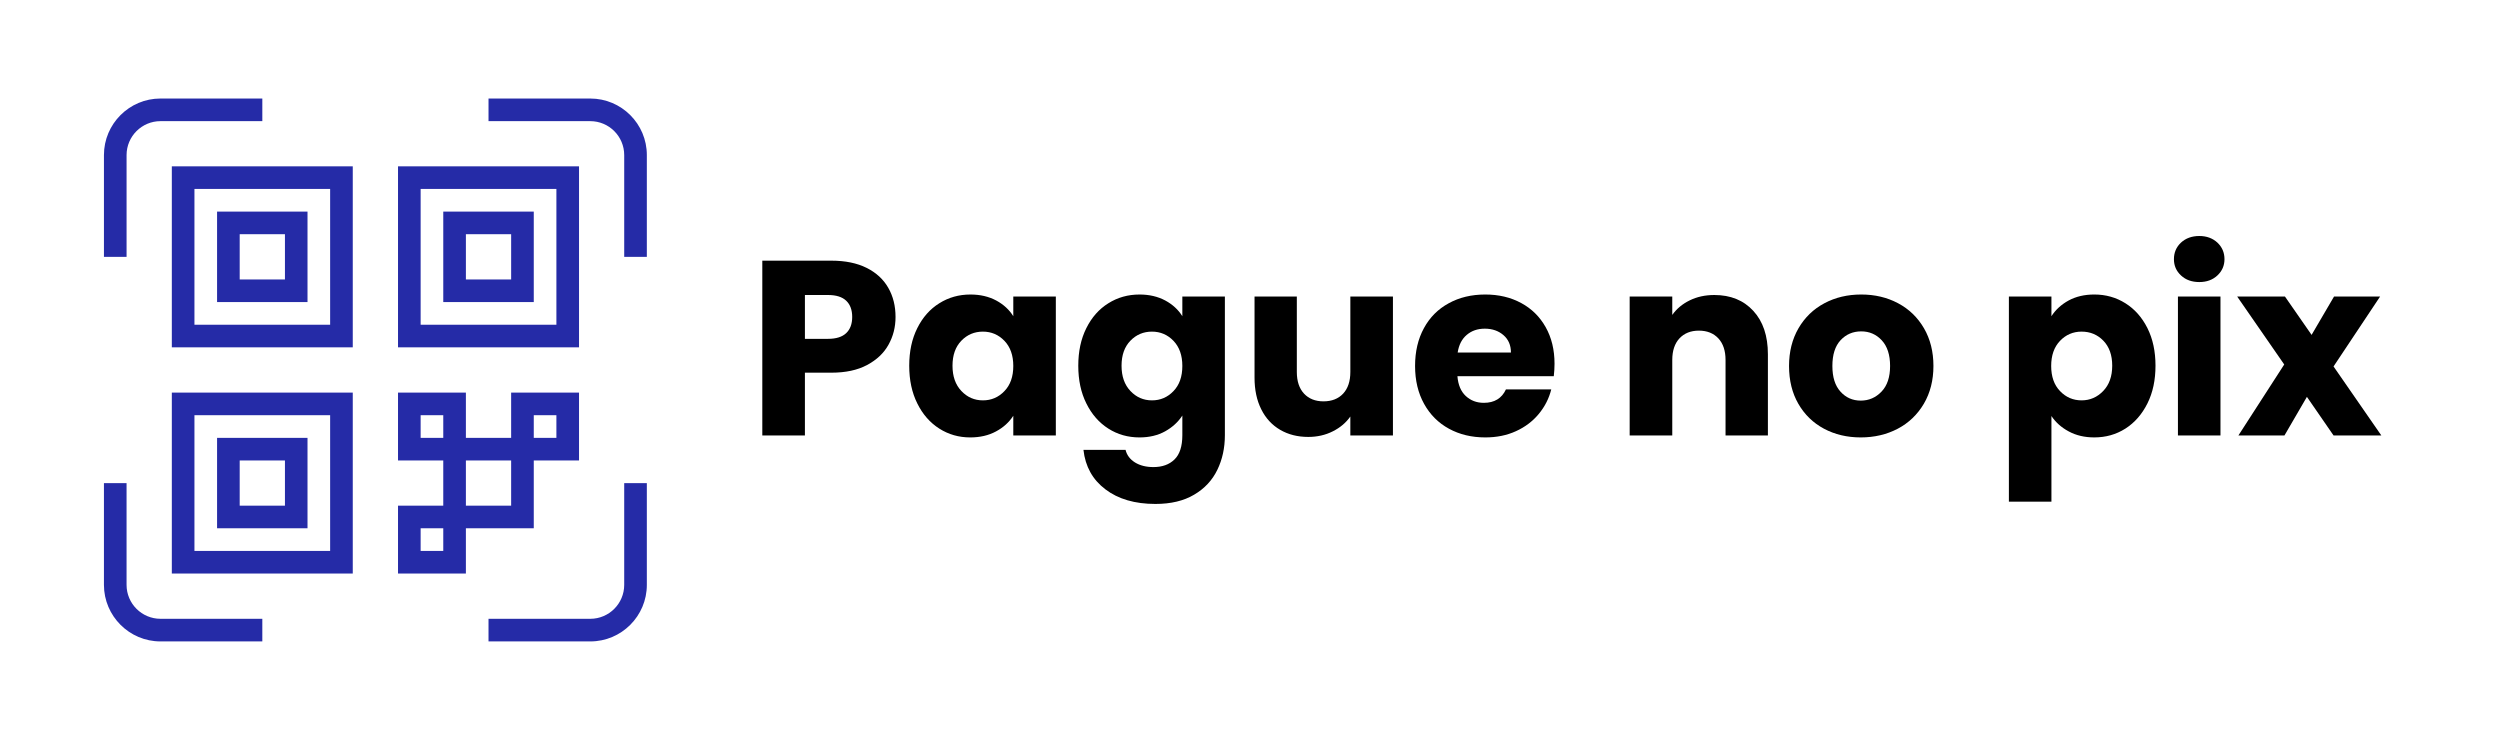
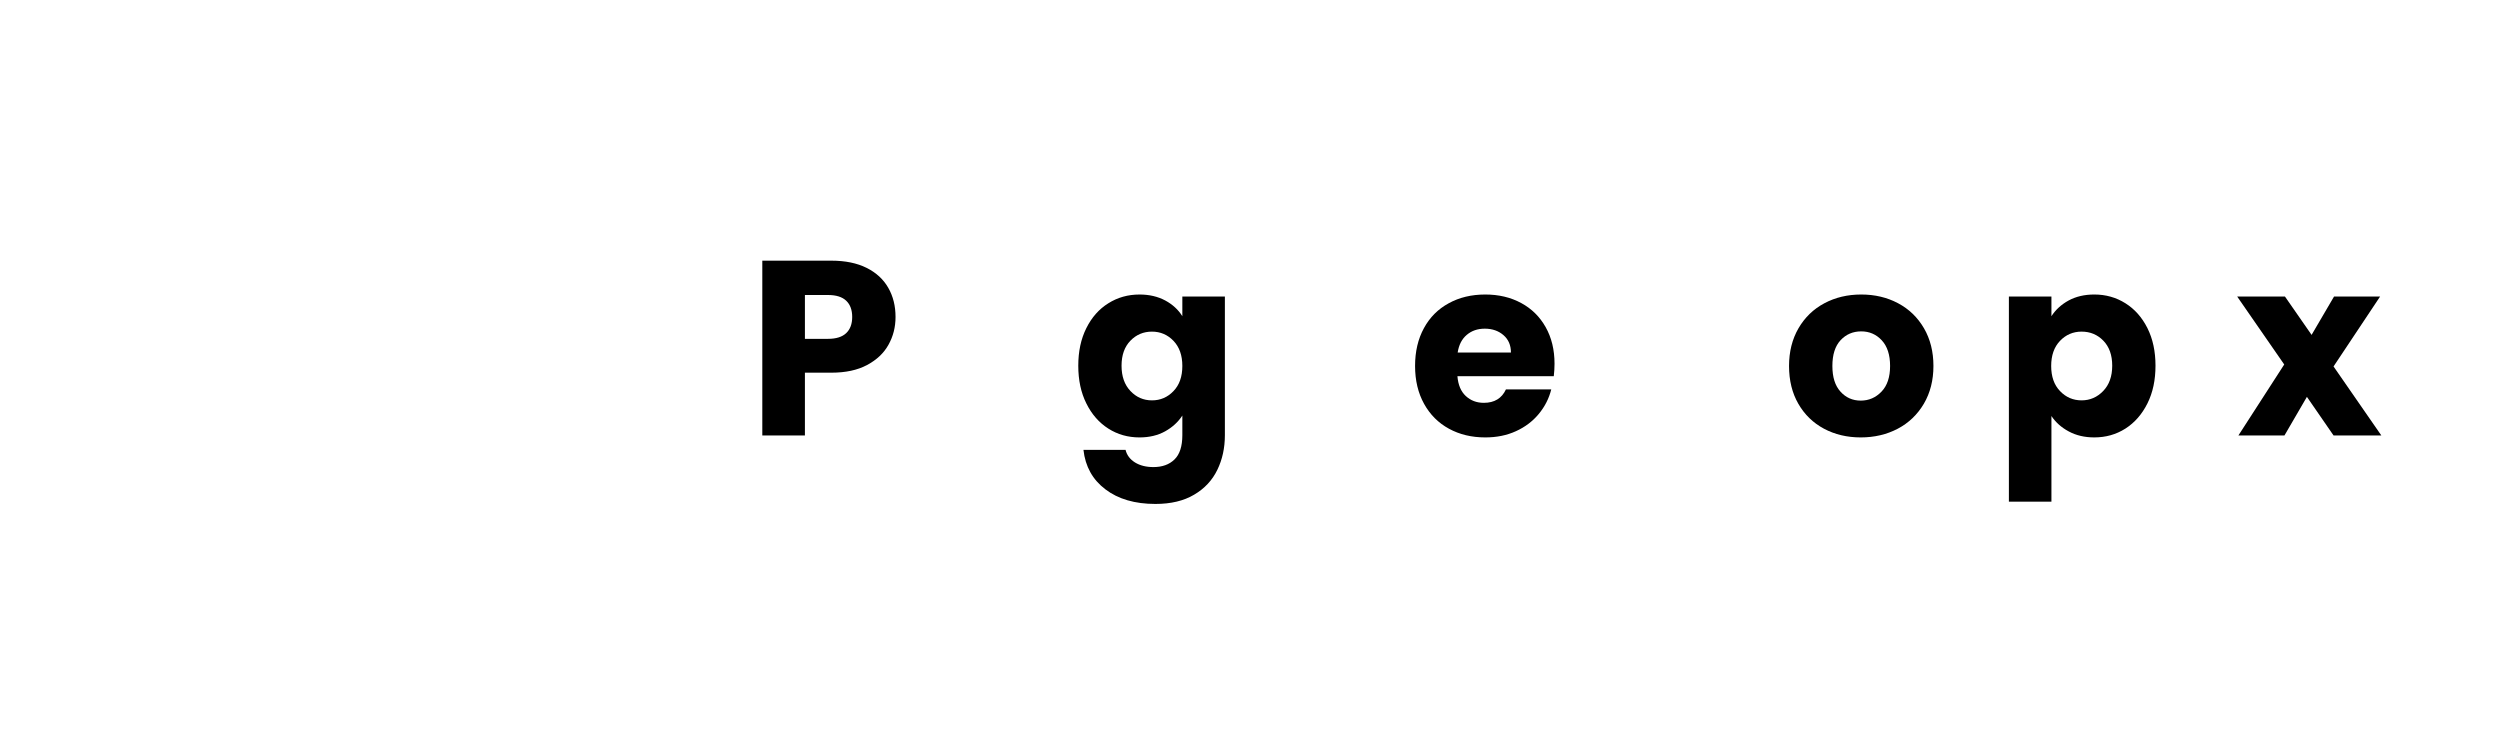
<svg xmlns="http://www.w3.org/2000/svg" xml:space="preserve" width="696px" height="206px" version="1.1" style="shape-rendering:geometricPrecision; text-rendering:geometricPrecision; image-rendering:optimizeQuality; fill-rule:evenodd; clip-rule:evenodd" viewBox="0 0 405.51 119.9" data-name="Layer 1">
  <defs>
    <style type="text/css">
   
    .fil2 {fill:none}
    .fil1 {fill:black;fill-rule:nonzero}
    .fil0 {fill:#252BA7;fill-rule:nonzero}
   
  </style>
  </defs>
  <g id="Camada_x0020_1">
    <g id="_2210330006496">
-       <path class="fil0" d="M27.87 56.28l29.35 0 0 -29.36 -29.35 0 0 29.36zm3.67 -25.69l22.01 0 0 22.02 -22.01 0 0 -22.02zm62.38 -3.67l-29.36 0 0 29.36 29.36 0 0 -29.36zm-3.67 25.69l-22.02 0 0 -22.02 22.02 0 0 22.02zm-62.38 40.36l29.35 0 0 -29.35 -29.35 0 0 29.35zm3.67 -25.68l22.01 0 0 22.01 -22.01 0 0 -22.01zm3.67 18.34l14.67 0 0 -14.67 -14.67 0 0 14.67zm3.67 -11l7.34 0 0 7.33 -7.34 0 0 -7.33zm-3.67 -25.69l14.67 0 0 -14.68 -14.67 0 0 14.68zm3.67 -11.01l7.34 0 0 7.34 -7.34 0 0 -7.34zm47.7 -3.67l-14.68 0 0 14.68 14.68 0 0 -14.68zm-3.67 11.01l-7.34 0 0 -7.34 7.34 0 0 7.34zm3.67 40.36l0 -11 7.34 0 0 -11.01 -11.01 0 0 7.34 -7.34 0 0 -7.34 -11.01 0 0 11.01 7.34 0 0 7.33 -7.34 0 0 11.01 11.01 0 0 -7.34 11.01 0zm0 -18.34l3.67 0 0 3.67 -3.67 0 0 -3.67zm-18.35 3.67l0 -3.67 3.67 0 0 3.67 -3.67 0zm7.34 3.67l7.34 0 0 7.33 -7.34 0 0 -7.33zm-3.67 14.67l-3.67 0 0 -3.67 3.67 0 0 3.67zm-51.37 -47.7l-3.67 0 0 -16.51c0,-5.06 4.12,-9.17 9.17,-9.17l16.52 0 0 3.67 -16.52 0c-3.03,0 -5.5,2.47 -5.5,5.5l0 16.51zm5.5 58.71l16.52 0 0 3.67 -16.52 0c-5.05,0 -9.17,-4.12 -9.17,-9.17l0 -16.51 3.67 0 0 16.51c0,3.03 2.47,5.5 5.5,5.5zm75.22 -22.01l3.67 0 0 16.51c0,5.05 -4.11,9.17 -9.17,9.17l-16.51 0 0 -3.67 16.51 0c3.03,0 5.5,-2.47 5.5,-5.5l0 -16.51zm3.67 -53.21l0 16.51 -3.67 0 0 -16.51c0,-3.03 -2.47,-5.5 -5.5,-5.5l-16.51 0 0 -3.67 16.51 0c5.06,0 9.17,4.11 9.17,9.17z" />
-     </g>
+       </g>
    <path class="fil1" d="M145.26 51.35c0,1.64 -0.38,3.14 -1.14,4.5 -0.75,1.36 -1.91,2.46 -3.47,3.29 -1.56,0.84 -3.5,1.25 -5.81,1.25l-4.28 0 0 10.18 -6.91 0 0 -28.35 11.19 0c2.26,0 4.17,0.39 5.73,1.17 1.56,0.78 2.73,1.86 3.51,3.23 0.79,1.38 1.18,2.95 1.18,4.73zm-10.95 3.55c1.32,0 2.3,-0.31 2.95,-0.93 0.65,-0.62 0.97,-1.49 0.97,-2.62 0,-1.13 -0.32,-2.01 -0.97,-2.63 -0.65,-0.62 -1.63,-0.93 -2.95,-0.93l-3.75 0 0 7.11 3.75 0z" />
-     <path id="_1" class="fil1" d="M147.48 59.26c0,-2.31 0.43,-4.35 1.31,-6.1 0.87,-1.75 2.06,-3.09 3.57,-4.03 1.51,-0.95 3.19,-1.42 5.05,-1.42 1.59,0 2.98,0.33 4.18,0.97 1.2,0.65 2.12,1.5 2.77,2.55l0 -3.19 6.9 0 0 22.53 -6.9 0 0 -3.19c-0.68,1.05 -1.61,1.9 -2.81,2.54 -1.2,0.65 -2.59,0.97 -4.18,0.97 -1.83,0 -3.5,-0.47 -5.01,-1.43 -1.51,-0.96 -2.7,-2.32 -3.57,-4.08 -0.88,-1.76 -1.31,-3.8 -1.31,-6.12zm16.88 0.04c0,-1.72 -0.48,-3.08 -1.44,-4.08 -0.95,-0.99 -2.12,-1.49 -3.49,-1.49 -1.37,0 -2.54,0.49 -3.49,1.47 -0.96,0.99 -1.44,2.34 -1.44,4.06 0,1.73 0.48,3.09 1.44,4.1 0.95,1.01 2.12,1.52 3.49,1.52 1.37,0 2.54,-0.5 3.49,-1.5 0.96,-0.99 1.44,-2.35 1.44,-4.08z" />
    <path id="_2" class="fil1" d="M184.83 47.71c1.59,0 2.98,0.33 4.18,0.97 1.2,0.65 2.12,1.5 2.77,2.55l0 -3.19 6.9 0 0 22.49c0,2.07 -0.41,3.95 -1.23,5.63 -0.82,1.69 -2.07,3.03 -3.76,4.02 -1.68,1 -3.77,1.5 -6.28,1.5 -3.33,0 -6.04,-0.79 -8.11,-2.37 -2.08,-1.57 -3.26,-3.71 -3.56,-6.4l6.83 0c0.21,0.86 0.73,1.54 1.53,2.04 0.81,0.5 1.81,0.75 2.99,0.75 1.43,0 2.57,-0.41 3.41,-1.23 0.85,-0.82 1.28,-2.14 1.28,-3.94l0 -3.19c-0.68,1.05 -1.61,1.9 -2.79,2.56 -1.19,0.66 -2.57,0.99 -4.16,0.99 -1.86,0 -3.54,-0.47 -5.05,-1.43 -1.51,-0.96 -2.7,-2.32 -3.57,-4.08 -0.88,-1.76 -1.31,-3.8 -1.31,-6.12 0,-2.31 0.43,-4.35 1.31,-6.1 0.87,-1.75 2.06,-3.09 3.57,-4.03 1.51,-0.95 3.19,-1.42 5.05,-1.42zm6.95 11.59c0,-1.72 -0.48,-3.08 -1.44,-4.08 -0.95,-0.99 -2.12,-1.49 -3.49,-1.49 -1.37,0 -2.54,0.49 -3.49,1.47 -0.96,0.99 -1.44,2.34 -1.44,4.06 0,1.73 0.48,3.09 1.44,4.1 0.95,1.01 2.12,1.52 3.49,1.52 1.37,0 2.54,-0.5 3.49,-1.5 0.96,-0.99 1.44,-2.35 1.44,-4.08z" />
-     <path id="_3" class="fil1" d="M225.94 48.04l0 22.53 -6.91 0 0 -3.07c-0.7,1 -1.64,1.8 -2.84,2.4 -1.2,0.61 -2.53,0.91 -3.98,0.91 -1.72,0 -3.24,-0.38 -4.56,-1.15 -1.32,-0.77 -2.35,-1.88 -3.07,-3.33 -0.73,-1.45 -1.09,-3.16 -1.09,-5.13l0 -13.16 6.86 0 0 12.23c0,1.51 0.39,2.68 1.17,3.52 0.78,0.83 1.83,1.25 3.15,1.25 1.35,0 2.41,-0.42 3.19,-1.25 0.78,-0.84 1.17,-2.01 1.17,-3.52l0 -12.23 6.91 0z" />
    <path id="_4" class="fil1" d="M252.15 58.94c0,0.65 -0.04,1.32 -0.12,2.02l-15.63 0c0.11,1.4 0.56,2.47 1.35,3.21 0.8,0.74 1.77,1.11 2.93,1.11 1.72,0 2.92,-0.73 3.59,-2.18l7.35 0c-0.37,1.48 -1.05,2.81 -2.04,4 -0.98,1.18 -2.21,2.11 -3.69,2.78 -1.48,0.68 -3.14,1.01 -4.97,1.01 -2.21,0 -4.17,-0.47 -5.89,-1.41 -1.73,-0.94 -3.07,-2.29 -4.04,-4.04 -0.97,-1.75 -1.46,-3.79 -1.46,-6.14 0,-2.34 0.48,-4.39 1.44,-6.14 0.95,-1.75 2.29,-3.09 4.02,-4.03 1.72,-0.95 3.7,-1.42 5.93,-1.42 2.18,0 4.12,0.46 5.82,1.38 1.69,0.91 3.02,2.22 3.97,3.91 0.96,1.7 1.44,3.68 1.44,5.94zm-7.07 -1.82c0,-1.18 -0.4,-2.12 -1.21,-2.82 -0.81,-0.7 -1.82,-1.05 -3.03,-1.05 -1.16,0 -2.13,0.33 -2.93,1.01 -0.79,0.67 -1.28,1.62 -1.47,2.86l8.64 0z" />
-     <path id="_5" class="fil1" d="M278.07 47.79c2.64,0 4.75,0.86 6.32,2.57 1.58,1.71 2.37,4.06 2.37,7.05l0 13.16 -6.87 0 0 -12.24c0,-1.5 -0.39,-2.67 -1.17,-3.51 -0.78,-0.83 -1.83,-1.25 -3.15,-1.25 -1.32,0 -2.37,0.42 -3.15,1.25 -0.78,0.84 -1.17,2.01 -1.17,3.51l0 12.24 -6.91 0 0 -22.53 6.91 0 0 2.98c0.7,-0.99 1.64,-1.78 2.83,-2.36 1.18,-0.58 2.51,-0.87 3.99,-0.87z" />
    <path id="_6" class="fil1" d="M301.82 70.89c-2.21,0 -4.19,-0.47 -5.96,-1.41 -1.76,-0.94 -3.15,-2.29 -4.16,-4.04 -1.01,-1.75 -1.51,-3.79 -1.51,-6.14 0,-2.31 0.51,-4.35 1.53,-6.11 1.03,-1.77 2.43,-3.12 4.2,-4.06 1.78,-0.95 3.77,-1.42 5.98,-1.42 2.21,0 4.2,0.47 5.98,1.42 1.77,0.94 3.17,2.29 4.2,4.06 1.02,1.76 1.53,3.8 1.53,6.11 0,2.32 -0.52,4.36 -1.55,6.12 -1.04,1.76 -2.45,3.12 -4.24,4.06 -1.79,0.94 -3.79,1.41 -6,1.41zm0 -5.97c1.32,0 2.44,-0.49 3.37,-1.46 0.93,-0.97 1.39,-2.35 1.39,-4.16 0,-1.8 -0.45,-3.19 -1.35,-4.16 -0.9,-0.97 -2.01,-1.45 -3.33,-1.45 -1.35,0 -2.46,0.48 -3.35,1.43 -0.89,0.96 -1.33,2.35 -1.33,4.18 0,1.81 0.43,3.19 1.31,4.16 0.87,0.97 1.97,1.46 3.29,1.46z" />
    <path id="_7" class="fil1" d="M332.75 51.23c0.68,-1.05 1.6,-1.9 2.79,-2.55 1.18,-0.64 2.57,-0.97 4.16,-0.97 1.86,0 3.54,0.47 5.05,1.42 1.5,0.94 2.69,2.28 3.57,4.03 0.88,1.75 1.31,3.79 1.31,6.1 0,2.32 -0.43,4.36 -1.31,6.12 -0.88,1.76 -2.07,3.12 -3.57,4.08 -1.51,0.96 -3.19,1.43 -5.05,1.43 -1.56,0 -2.94,-0.32 -4.14,-0.97 -1.2,-0.64 -2.13,-1.48 -2.81,-2.5l0 13.89 -6.9 0 0 -33.27 6.9 0 0 3.19zm9.86 8.03c0,-1.72 -0.48,-3.07 -1.44,-4.06 -0.95,-0.98 -2.13,-1.47 -3.53,-1.47 -1.37,0 -2.54,0.5 -3.49,1.49 -0.96,1 -1.44,2.36 -1.44,4.08 0,1.73 0.48,3.09 1.44,4.08 0.95,1 2.12,1.5 3.49,1.5 1.37,0 2.54,-0.51 3.51,-1.52 0.97,-1.01 1.46,-2.37 1.46,-4.1z" />
-     <path id="_8" class="fil1" d="M356.74 45.69c-1.21,0 -2.2,-0.35 -2.97,-1.07 -0.77,-0.71 -1.15,-1.59 -1.15,-2.64 0,-1.08 0.38,-1.97 1.15,-2.69 0.77,-0.71 1.76,-1.07 2.97,-1.07 1.18,0 2.16,0.36 2.93,1.07 0.76,0.72 1.15,1.61 1.15,2.69 0,1.05 -0.39,1.93 -1.15,2.64 -0.77,0.72 -1.75,1.07 -2.93,1.07zm3.43 2.35l0 22.53 -6.9 0 0 -22.53 6.9 0z" />
    <polygon id="_9" class="fil1" points="378.51,70.57 374.19,64.31 370.55,70.57 363.08,70.57 370.51,59.06 362.88,48.04 370.63,48.04 374.95,54.26 378.59,48.04 386.06,48.04 378.51,59.38 386.26,70.57 " />
    <rect class="fil2" width="405.51" height="119.9" />
  </g>
</svg>